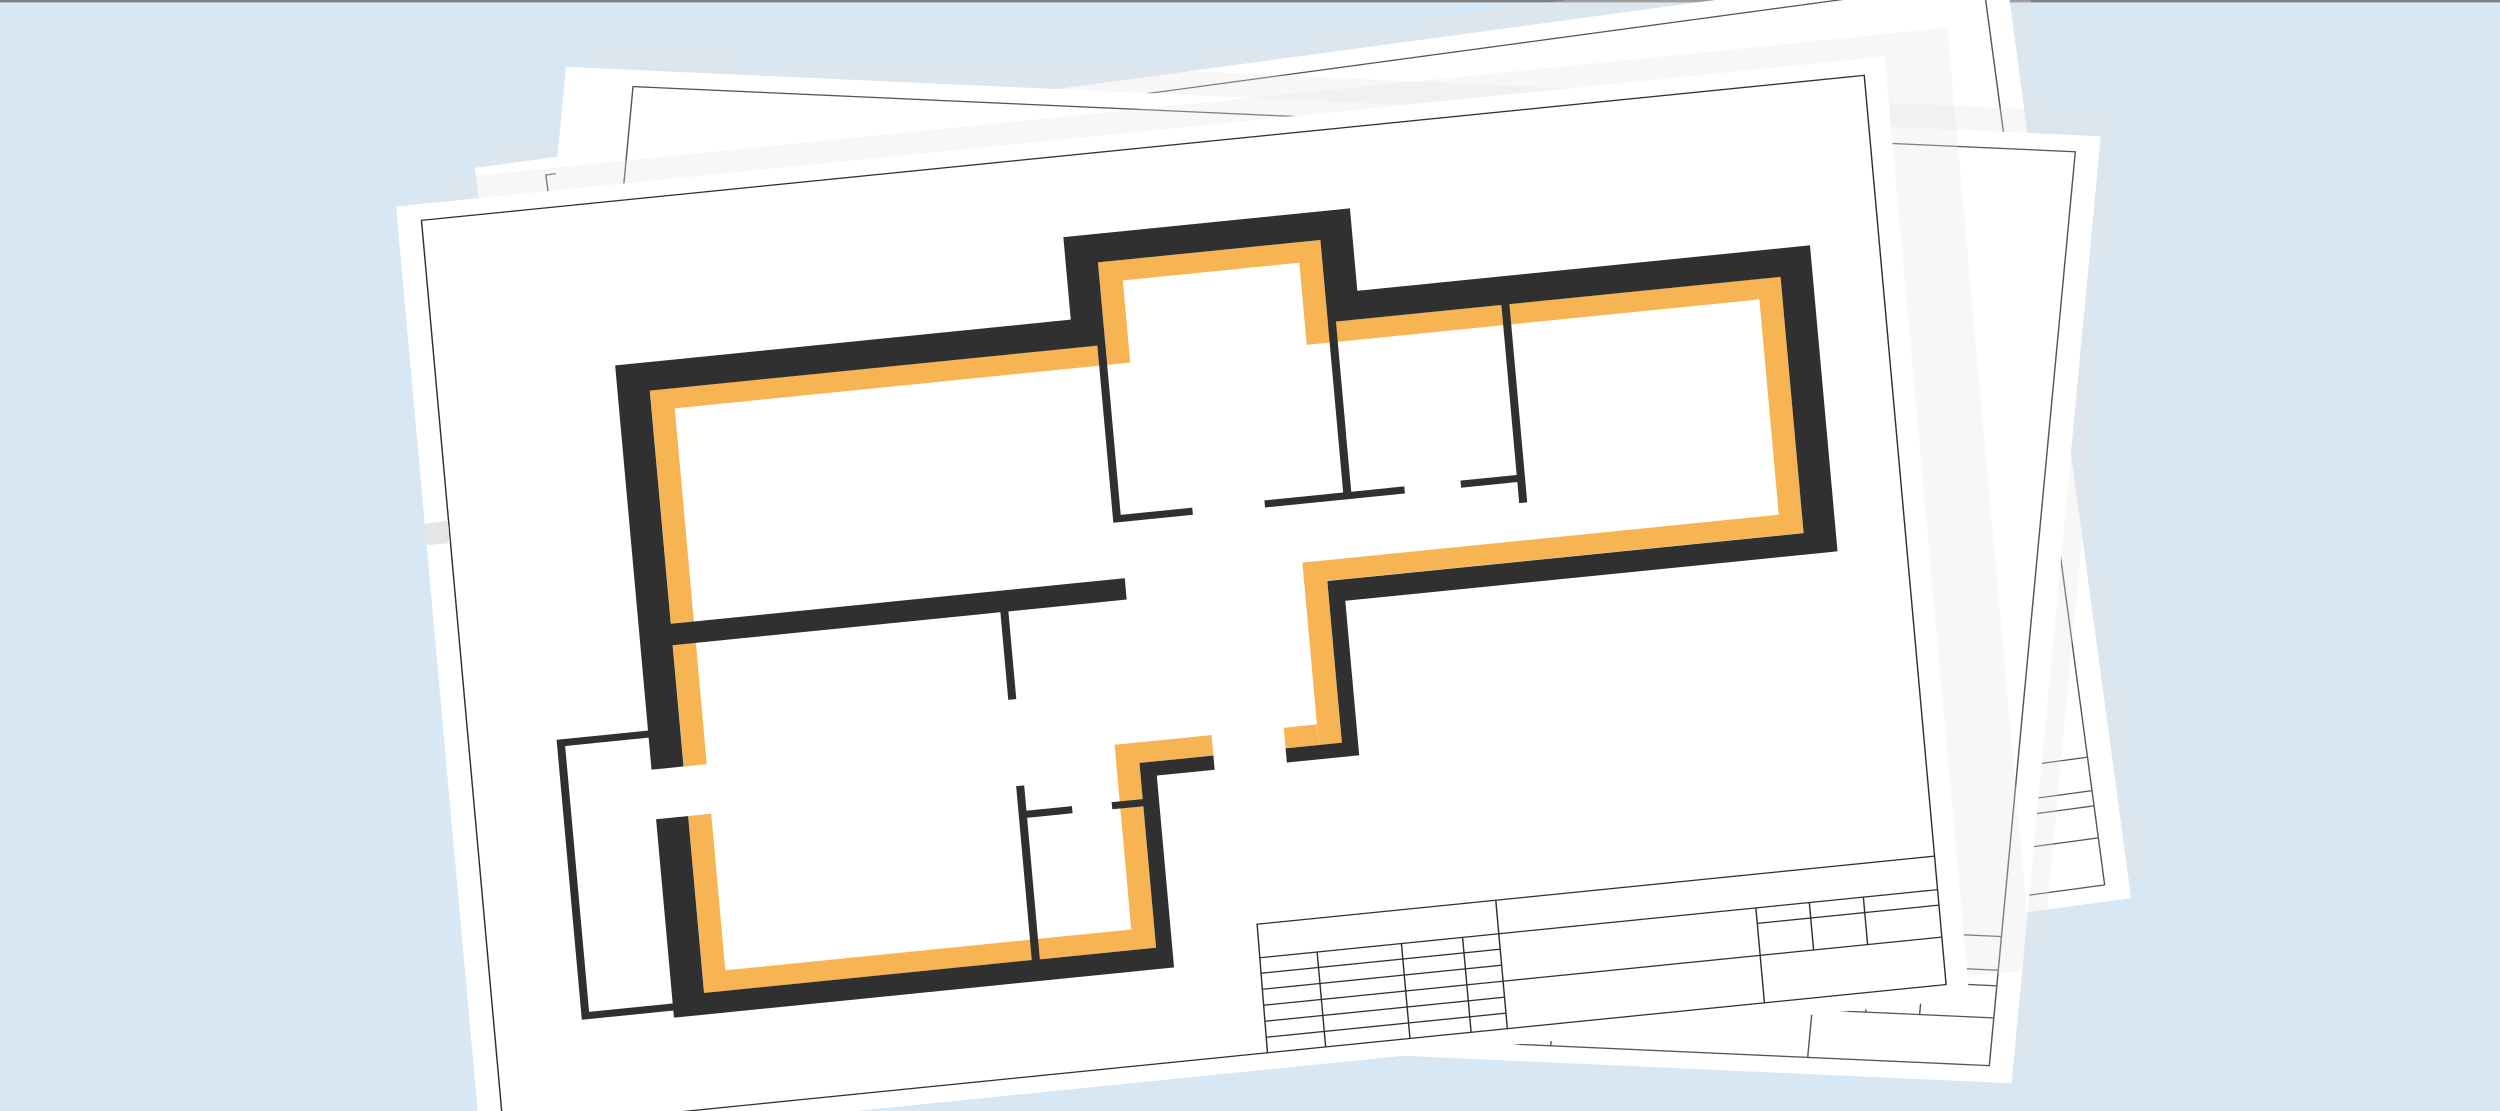
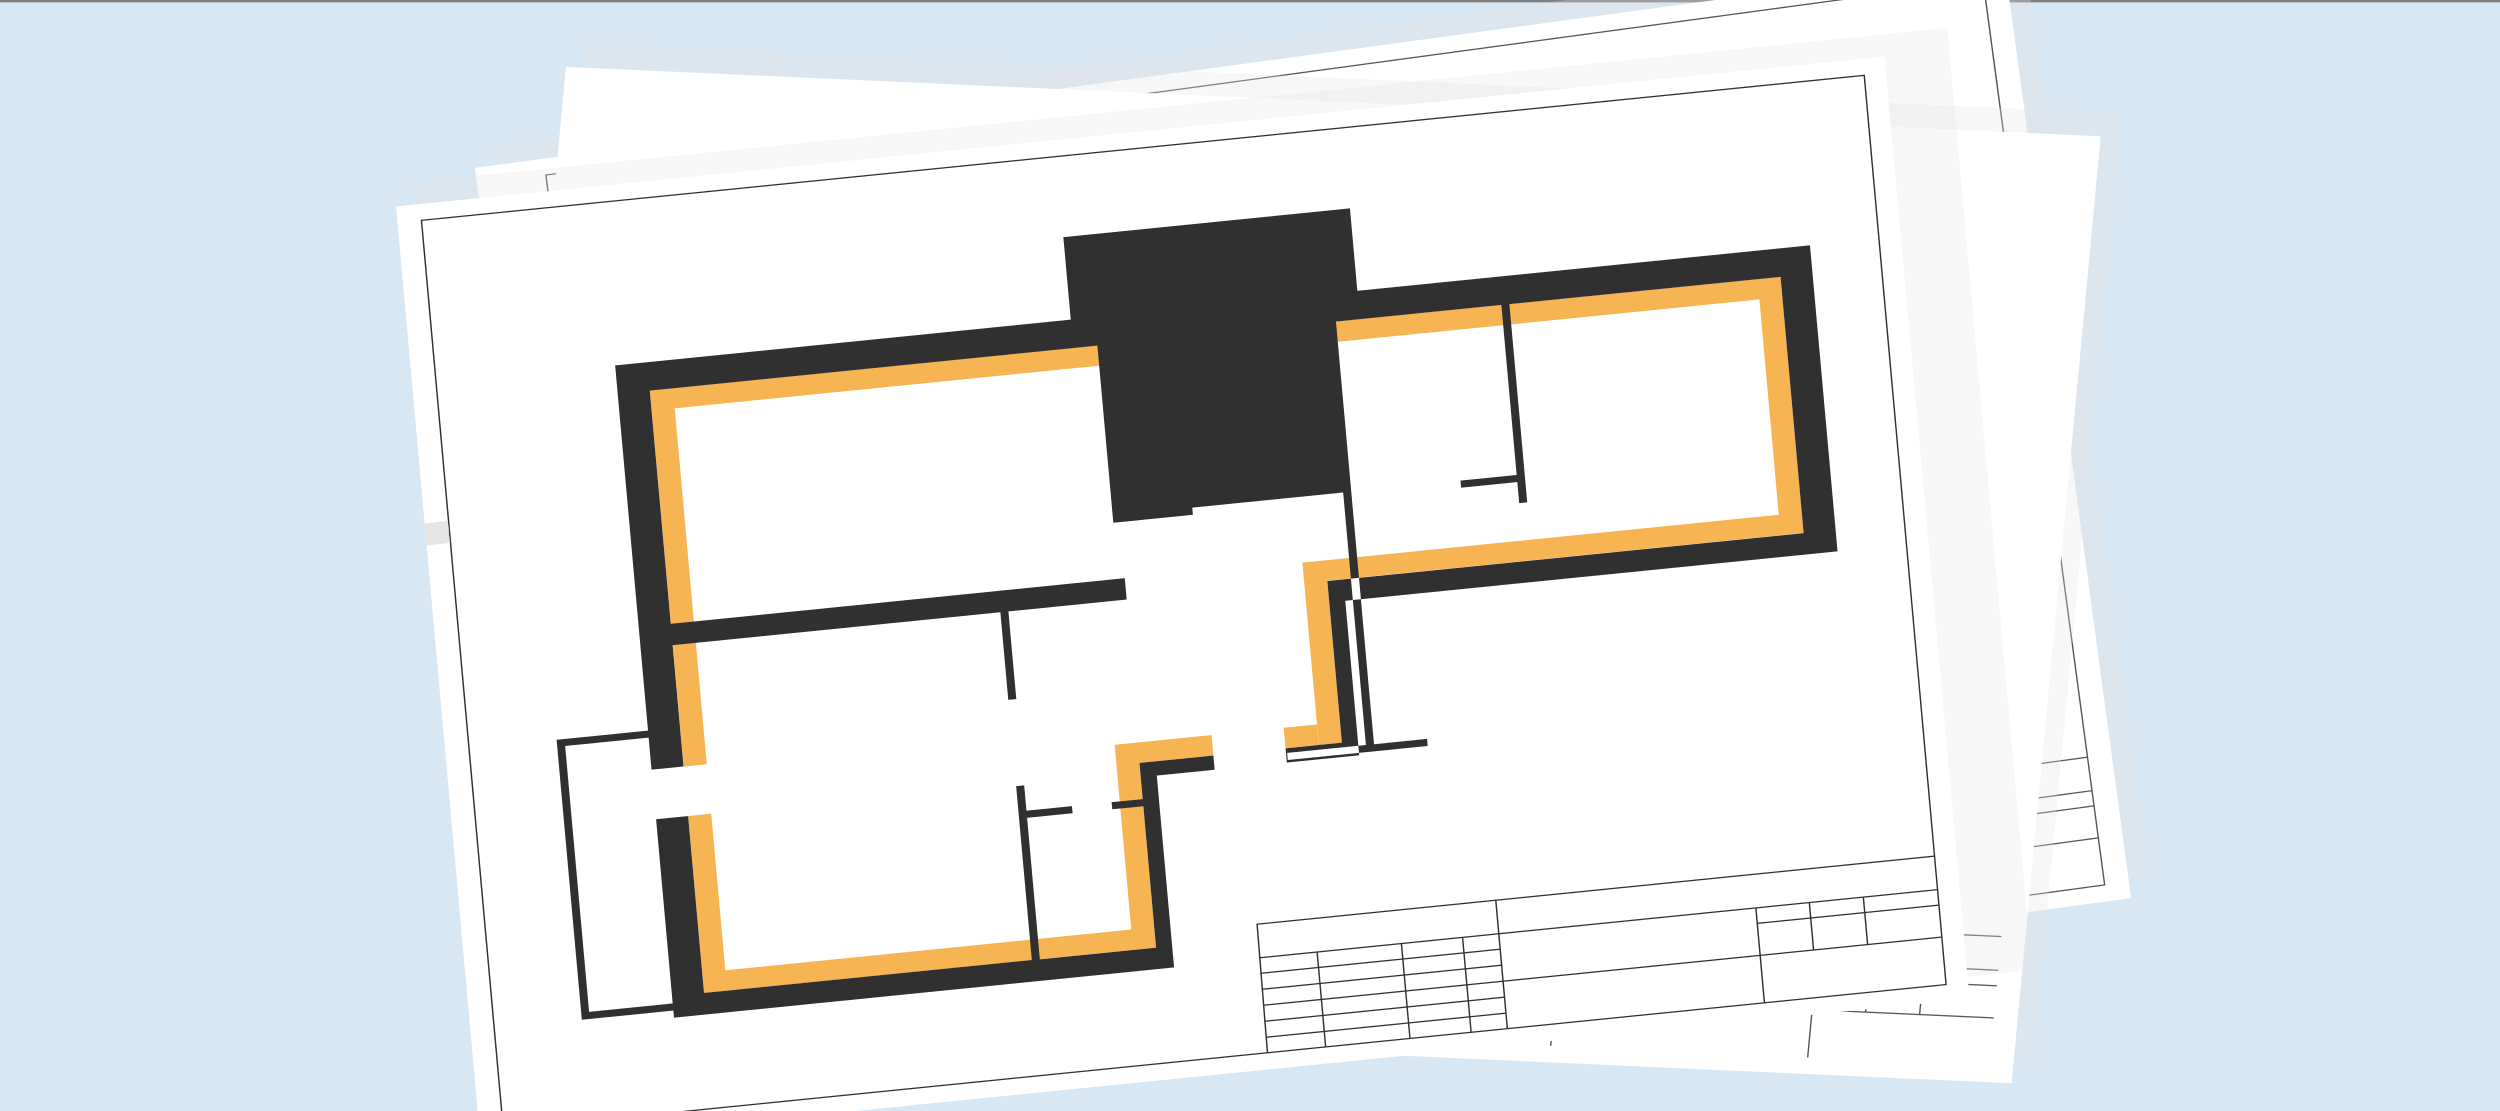
<svg xmlns="http://www.w3.org/2000/svg" id="Layer_5" data-name="Layer 5" viewBox="0 0 900 400">
  <rect x="0" y="0" width="900" height="400" fill="#808080" stroke="none" />
  <defs>
    <style>
      .cls-1 {
        fill: #fff;
      }

      .cls-2 {
        fill: #e5e5e5;
      }

      .cls-3, .cls-4 {
        fill: #303030;
      }

      .cls-5 {
        fill: #d7e7f3;
      }

      .cls-6 {
        fill: #555554;
      }

      .cls-7 {
        opacity: .3;
      }

      .cls-8 {
        opacity: .8;
      }

      .cls-4, .cls-9 {
        fill-rule: evenodd;
      }

      .cls-9 {
        fill: #f5a127;
      }
    </style>
  </defs>
  <g>
    <rect id="Background" class="cls-5" y=".86" width="900" height="400" />
    <g>
      <g>
        <g>
          <g class="cls-7">
            <rect class="cls-2" x="197.74" y="13.52" width="555.6" height="340.49" transform="translate(-20.36 65.47) rotate(-7.71)" />
          </g>
          <rect class="cls-1" x="191.27" y="21.62" width="555.6" height="340.49" transform="translate(-21.5 64.68) rotate(-7.71)" />
          <g>
            <path class="cls-6" d="m240.06,388.89l-.03-.23L196.22,62.81l.26-.03L714.12-7.32l.03.23,43.81,325.85-.26.03-517.65,70.09ZM196.8,63.19l43.72,325.17,516.88-69.99L713.67-6.79,196.8,63.19Z" />
            <polygon class="cls-6" points="514.06 351.55 508.27 305.28 508.52 305.24 751.46 272.35 751.52 272.8 508.84 305.67 514.57 351.49 514.06 351.55" />
            <rect class="cls-6" x="508.63" y="300.83" width="245.58" height=".46" transform="translate(-34.57 87.07) rotate(-7.68)" />
            <rect class="cls-6" x="510.92" y="317.82" width="245.59" height=".46" transform="translate(-36.82 87.53) rotate(-7.68)" />
            <rect class="cls-6" x="688.4" y="294.3" width="65.75" height=".46" transform="translate(-32.88 98.99) rotate(-7.68)" />
            <rect class="cls-6" x="689.98" y="293.25" width=".52" height="34.29" transform="translate(-35.2 94.72) rotate(-7.66)" />
            <polygon class="cls-6" points="600.07 339.91 593.89 293.92 594.41 293.85 600.59 339.84 600.07 339.91" />
            <rect class="cls-6" x="584.8" y="307.49" width=".52" height="34.29" transform="translate(-38.04 80.86) rotate(-7.66)" />
            <rect class="cls-6" x="562.87" y="310.46" width=".52" height="34.29" transform="translate(-38.62 77.94) rotate(-7.66)" />
            <polygon class="cls-6" points="534.92 348.73 530.35 314.74 530.87 314.67 535.44 348.66 534.92 348.73" />
            <polygon class="cls-6" points="709.14 307.84 706.86 290.84 707.37 290.77 709.66 307.77 709.14 307.84" />
            <rect class="cls-6" x="727.38" y="288.11" width=".52" height="17.15" transform="translate(-33.04 99.57) rotate(-7.66)" />
            <rect class="cls-6" x="510.1" y="317.02" width="86.8" height=".46" transform="translate(-37.32 76.54) rotate(-7.65)" />
            <rect class="cls-6" x="510.86" y="322.75" width="86.8" height=".46" transform="translate(-38.19 76.96) rotate(-7.68)" />
            <rect class="cls-6" x="512.4" y="334.2" width="86.8" height=".46" transform="translate(-39.59 77) rotate(-7.65)" />
            <rect class="cls-6" x="513.18" y="339.92" width="86.8" height=".46" transform="translate(-40.46 77.42) rotate(-7.68)" />
          </g>
        </g>
        <g>
          <g class="cls-7">
            <polygon class="cls-2" points="731.85 381.77 179.32 356.8 211.41 15.86 763.93 40.83 731.85 381.77" />
          </g>
          <polygon class="cls-1" points="724.18 389.99 171.66 365.02 203.75 24.08 756.27 49.06 724.18 389.99" />
          <g>
-             <path class="cls-6" d="m716.38,383.87h-.26s-519.48-23.49-519.48-23.49l.02-.23L227.65,30.94h.26s519.48,23.49,519.48,23.49l-.02.23-30.98,329.21Zm-519.18-23.93l518.71,23.44,30.92-328.52L228.12,31.42l-30.92,328.52Z" />
            <polygon class="cls-6" points="472.18 372.6 471.66 372.57 476.49 325.9 476.74 325.91 720.54 336.93 720.5 337.39 476.95 326.39 472.18 372.6" />
            <polygon class="cls-6" points="719.36 349.52 475.13 338.48 475.18 338.02 719.4 349.06 719.36 349.52" />
            <polygon class="cls-6" points="717.74 366.69 473.52 355.65 473.56 355.19 717.78 366.23 717.74 366.69" />
            <polygon class="cls-6" points="718.83 355.12 653.45 352.17 653.49 351.7 718.87 354.66 718.83 355.12" />
            <polygon class="cls-6" points="651.02 380.68 650.51 380.66 653.74 346.32 654.25 346.35 651.02 380.68" />
            <polygon class="cls-6" points="558.5 376.5 557.99 376.48 562.36 330.01 562.87 330.04 558.5 376.5" />
            <polygon class="cls-6" points="545.47 375.91 544.95 375.89 548.18 341.55 548.7 341.58 545.47 375.91" />
            <polygon class="cls-6" points="523.46 374.92 522.94 374.89 526.18 340.56 526.69 340.58 523.46 374.92" />
            <polygon class="cls-6" points="493.12 373.55 492.6 373.52 495.84 339.19 496.35 339.21 493.12 373.55" />
            <polygon class="cls-6" points="671.87 364.39 671.35 364.36 672.97 347.19 673.48 347.22 671.87 364.39" />
            <polygon class="cls-6" points="691.31 365.26 690.8 365.24 692.41 348.07 692.93 348.1 691.31 365.26" />
            <polygon class="cls-6" points="560.93 347.98 474.6 344.08 474.65 343.62 560.97 347.52 560.93 347.98" />
            <polygon class="cls-6" points="560.38 353.77 474.06 349.87 474.1 349.41 560.43 353.31 560.38 353.77" />
            <polygon class="cls-6" points="559.29 365.34 472.97 361.44 473.01 360.98 559.34 364.88 559.29 365.34" />
            <polygon class="cls-6" points="558.75 371.12 472.43 367.22 472.47 366.76 558.79 370.66 558.75 371.12" />
          </g>
        </g>
        <g>
          <g class="cls-7">
            <polygon class="cls-2" points="731.57 349.23 178.86 404.78 148.32 65.58 701.02 10.02 731.57 349.23" />
          </g>
          <polygon class="cls-1" points="709.04 359.57 173.17 413.52 142.58 74.32 678.45 20.37 709.04 359.57" />
          <g>
            <path class="cls-3" d="m700.87,354.63l-519.91,52.26-29.51-327.77L671.36,26.86l29.51,327.77Zm-519.43,51.75l518.88-52.15-29.43-326.85L152.01,79.52l29.43,326.85Z" />
            <polygon class="cls-3" points="456.55 378.96 456.03 379.01 452.28 332.51 696.41 307.97 696.45 308.43 452.83 332.91 456.55 378.96" />
            <polygon class="cls-3" points="697.54 320.49 453.23 345.05 453.19 344.59 697.5 320.04 697.54 320.49" />
            <polygon class="cls-3" points="699.08 337.57 454.77 362.13 454.73 361.67 699.04 337.12 699.08 337.57" />
            <polygon class="cls-3" points="698.04 326.06 632.64 332.64 632.6 332.18 698 325.61 698.04 326.06" />
            <polygon class="cls-3" points="635.45 360.97 634.93 361.03 631.86 326.87 632.37 326.81 635.45 360.97" />
            <polygon class="cls-3" points="542.9 370.28 542.38 370.33 538.22 324.1 538.74 324.05 542.9 370.28" />
            <polygon class="cls-3" points="529.86 371.59 529.34 371.64 526.27 337.48 526.78 337.43 529.86 371.59" />
            <polygon class="cls-3" points="507.84 373.8 507.33 373.85 504.25 339.69 504.77 339.64 507.84 373.8" />
            <polygon class="cls-3" points="477.49 376.85 476.98 376.9 473.9 342.74 474.42 342.69 477.49 376.85" />
            <polygon class="cls-3" points="653.15 341.96 652.63 342.01 651.09 324.93 651.61 324.88 653.15 341.96" />
            <polygon class="cls-3" points="672.6 340.01 672.08 340.06 670.55 322.98 671.06 322.92 672.6 340.01" />
            <polygon class="cls-3" points="540.09 341.94 453.74 350.62 453.69 350.16 540.05 341.48 540.09 341.94" />
            <polygon class="cls-3" points="540.61 347.7 454.25 356.38 454.21 355.92 540.56 347.24 540.61 347.7" />
            <polygon class="cls-3" points="541.64 359.21 455.29 367.89 455.25 367.43 541.6 358.75 541.64 359.21" />
            <polygon class="cls-3" points="542.16 364.96 455.81 373.64 455.77 373.18 542.12 364.5 542.16 364.96" />
          </g>
        </g>
      </g>
      <g class="cls-8">
        <polygon class="cls-9" points="251.16 238.75 254.43 275.11 246.14 275.94 242.86 239.59 242.2 232.23 241.52 224.69 240.86 217.33 234.6 147.83 233.94 140.47 397.92 123.99 395.25 94.42 403.55 93.59 467.09 87.2 475.38 86.37 478.05 115.97 641.02 99.59 641.68 106.95 641.68 106.95 648.66 184.47 649.32 191.83 477.82 209.06 483.07 267.38 474.78 268.22 468.86 202.54 477.16 201.71 640.36 185.3 633.38 107.78 478.71 123.33 478.71 123.3 470.41 124.13 467.75 94.56 404.21 100.94 406.87 130.52 398.58 131.35 242.9 147 249.15 216.5 251.16 238.75" />
        <polygon class="cls-9" points="401.92 275.47 407.25 334.62 261.11 349.31 256.04 292.92 247.74 293.76 252.82 350.14 253.48 357.5 416.21 341.14 415.54 333.78 410.22 274.64 436.83 271.97 436.17 264.61 401.26 268.12 401.92 275.47" />
        <polygon class="cls-9" points="462.79 269.36 474.77 268.15 474.11 260.79 462.13 262 462.79 269.36" />
      </g>
      <g id="layout">
-         <path id="plan" class="cls-4" d="m484.63,156.69l-3.69-40.93,59.55-5.99,5.51,61.21-20.23,2.03.23,2.56,20.23-2.03.68,7.59,2.89-.29-.68-7.59-.23-2.56-5.51-61.21,97.61-9.81c2.77,30.74,5.54,61.48,8.31,92.25-57.14,5.74-114.29,11.49-171.47,17.24,1.75,19.4,3.49,38.79,5.24,58.19l-20.27,2.04.46,5.13,26.05-2.62c-.62-6.9-1.21-13.48-5.01-55.62,39.02-3.92,54.18-5.45,59.44-5.97l2.48-.25c7.26-.73,33.43-3.36,115.29-11.59l-5.93-65.88-3.36-37.31-.23-2.56-.4-4.41-5.78.58-157.17,15.8-2.67-29.69-103.17,10.37,2.67,29.69-158.24,15.91-5.78.58.46,5.13c3.03,33.7,8.34,92.57,11.37,126.3v.03s-32.91,3.31-32.91,3.31l9.08,100.79,32.95-3.31.23,2.56c58.07-5.84,116.18-11.68,174.25-17.51l5.78-.58-.69-7.69-5.53-61.38,20.83-2.09-.46-5.13-20.83,2.09-5.78.58.46,5.13.71,7.92-11.19,1.06.23,2.56,11.19-1.06,4.58,50.89-41.84,4.21-.48-5.29-2.72-30.24-1.39-15.42,16.38-1.65-.23-2.56-16.38,1.65-.82-9.11-2.89.29c1.69,18.8,3.94,43.76,5.63,62.56-39.32,3.95-78.68,7.91-117.99,11.86l-5.73-63.68-11.53,1.16,5.97,66.31-30.09,3.02-8.62-95.7,30.05-3.02,1.04,11.54,11.53-1.16-3.93-43.66,117.99-11.86,2.84,31.56,2.89-.29-2.84-31.56,18.83-1.89,17.97-1.81,5.78-.58-.69-7.69-5.78.58-36.8,3.7-2.89.29-117.96,11.86-7.56-83.96,161.13-16.2,5.74,63.78,28.65-2.88-.23-2.56-25.76,2.59c-2.73-30.31-5.46-60.59-8.19-90.9l80.08-8.05c2.73,30.31,5.46,60.59,8.19,90.9l-28.35,2.85.23,2.56c16.79-1.69,33.58-3.37,50.36-5.06l-.23-2.56-19.08,1.95-1.87-20.31Z" />
+         <path id="plan" class="cls-4" d="m484.63,156.69l-3.69-40.93,59.55-5.99,5.51,61.21-20.23,2.03.23,2.56,20.23-2.03.68,7.59,2.89-.29-.68-7.59-.23-2.56-5.51-61.21,97.61-9.81c2.77,30.74,5.54,61.48,8.31,92.25-57.14,5.74-114.29,11.49-171.47,17.24,1.75,19.4,3.49,38.79,5.24,58.19l-20.27,2.04.46,5.13,26.05-2.62c-.62-6.9-1.21-13.48-5.01-55.62,39.02-3.92,54.18-5.45,59.44-5.97l2.48-.25c7.26-.73,33.43-3.36,115.29-11.59l-5.93-65.88-3.36-37.31-.23-2.56-.4-4.41-5.78.58-157.17,15.8-2.67-29.69-103.17,10.37,2.67,29.69-158.24,15.91-5.78.58.46,5.13c3.03,33.7,8.34,92.57,11.37,126.3v.03s-32.91,3.31-32.91,3.31l9.08,100.79,32.95-3.31.23,2.56c58.07-5.84,116.18-11.68,174.25-17.51l5.78-.58-.69-7.69-5.53-61.38,20.83-2.09-.46-5.13-20.83,2.09-5.78.58.46,5.13.71,7.92-11.19,1.06.23,2.56,11.19-1.06,4.58,50.89-41.84,4.21-.48-5.29-2.72-30.24-1.39-15.42,16.38-1.65-.23-2.56-16.38,1.65-.82-9.11-2.89.29c1.69,18.8,3.94,43.76,5.63,62.56-39.32,3.95-78.68,7.91-117.99,11.86l-5.73-63.68-11.53,1.16,5.97,66.31-30.09,3.02-8.62-95.7,30.05-3.02,1.04,11.54,11.53-1.16-3.93-43.66,117.99-11.86,2.84,31.56,2.89-.29-2.84-31.56,18.83-1.89,17.97-1.81,5.78-.58-.69-7.69-5.78.58-36.8,3.7-2.89.29-117.96,11.86-7.56-83.96,161.13-16.2,5.74,63.78,28.65-2.88-.23-2.56-25.76,2.59l80.08-8.05c2.73,30.31,5.46,60.59,8.19,90.9l-28.35,2.85.23,2.56c16.79-1.69,33.58-3.37,50.36-5.06l-.23-2.56-19.08,1.95-1.87-20.31Z" />
      </g>
    </g>
  </g>
  <polygon class="cls-2" points="152.86 188.56 161.2 187.44 161.92 195.48 153.56 196.3 152.86 188.56" />
</svg>